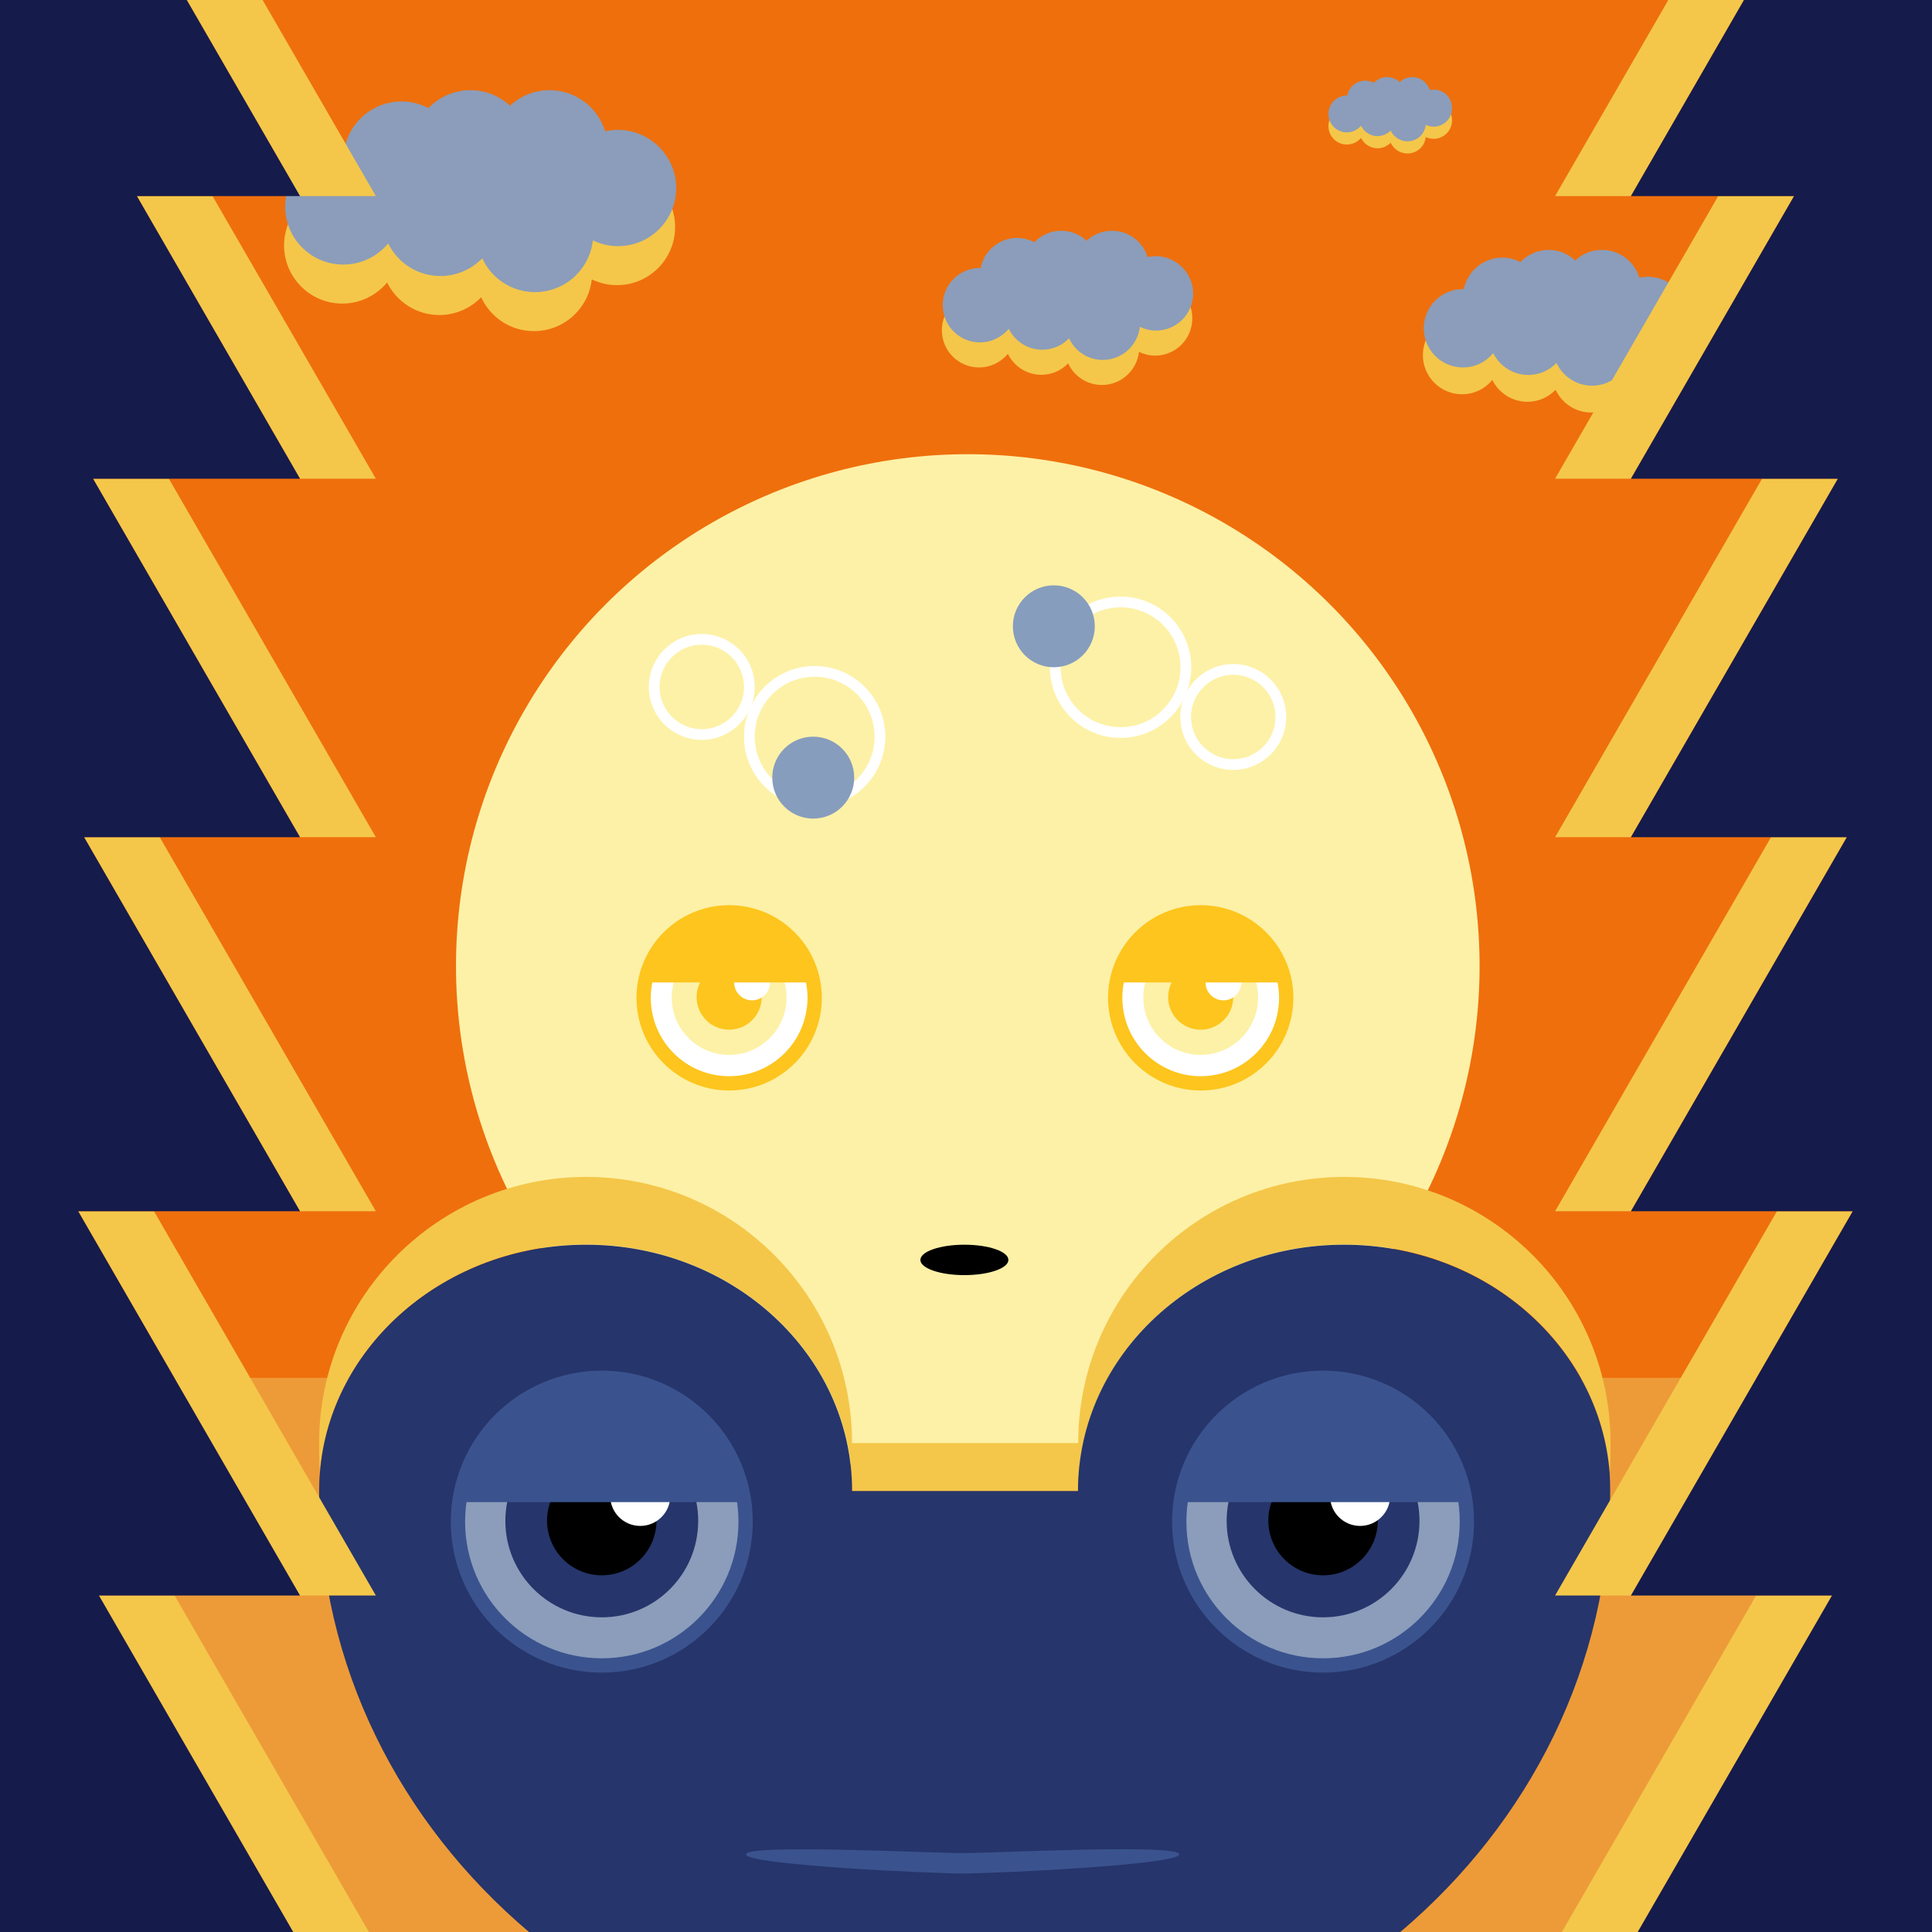
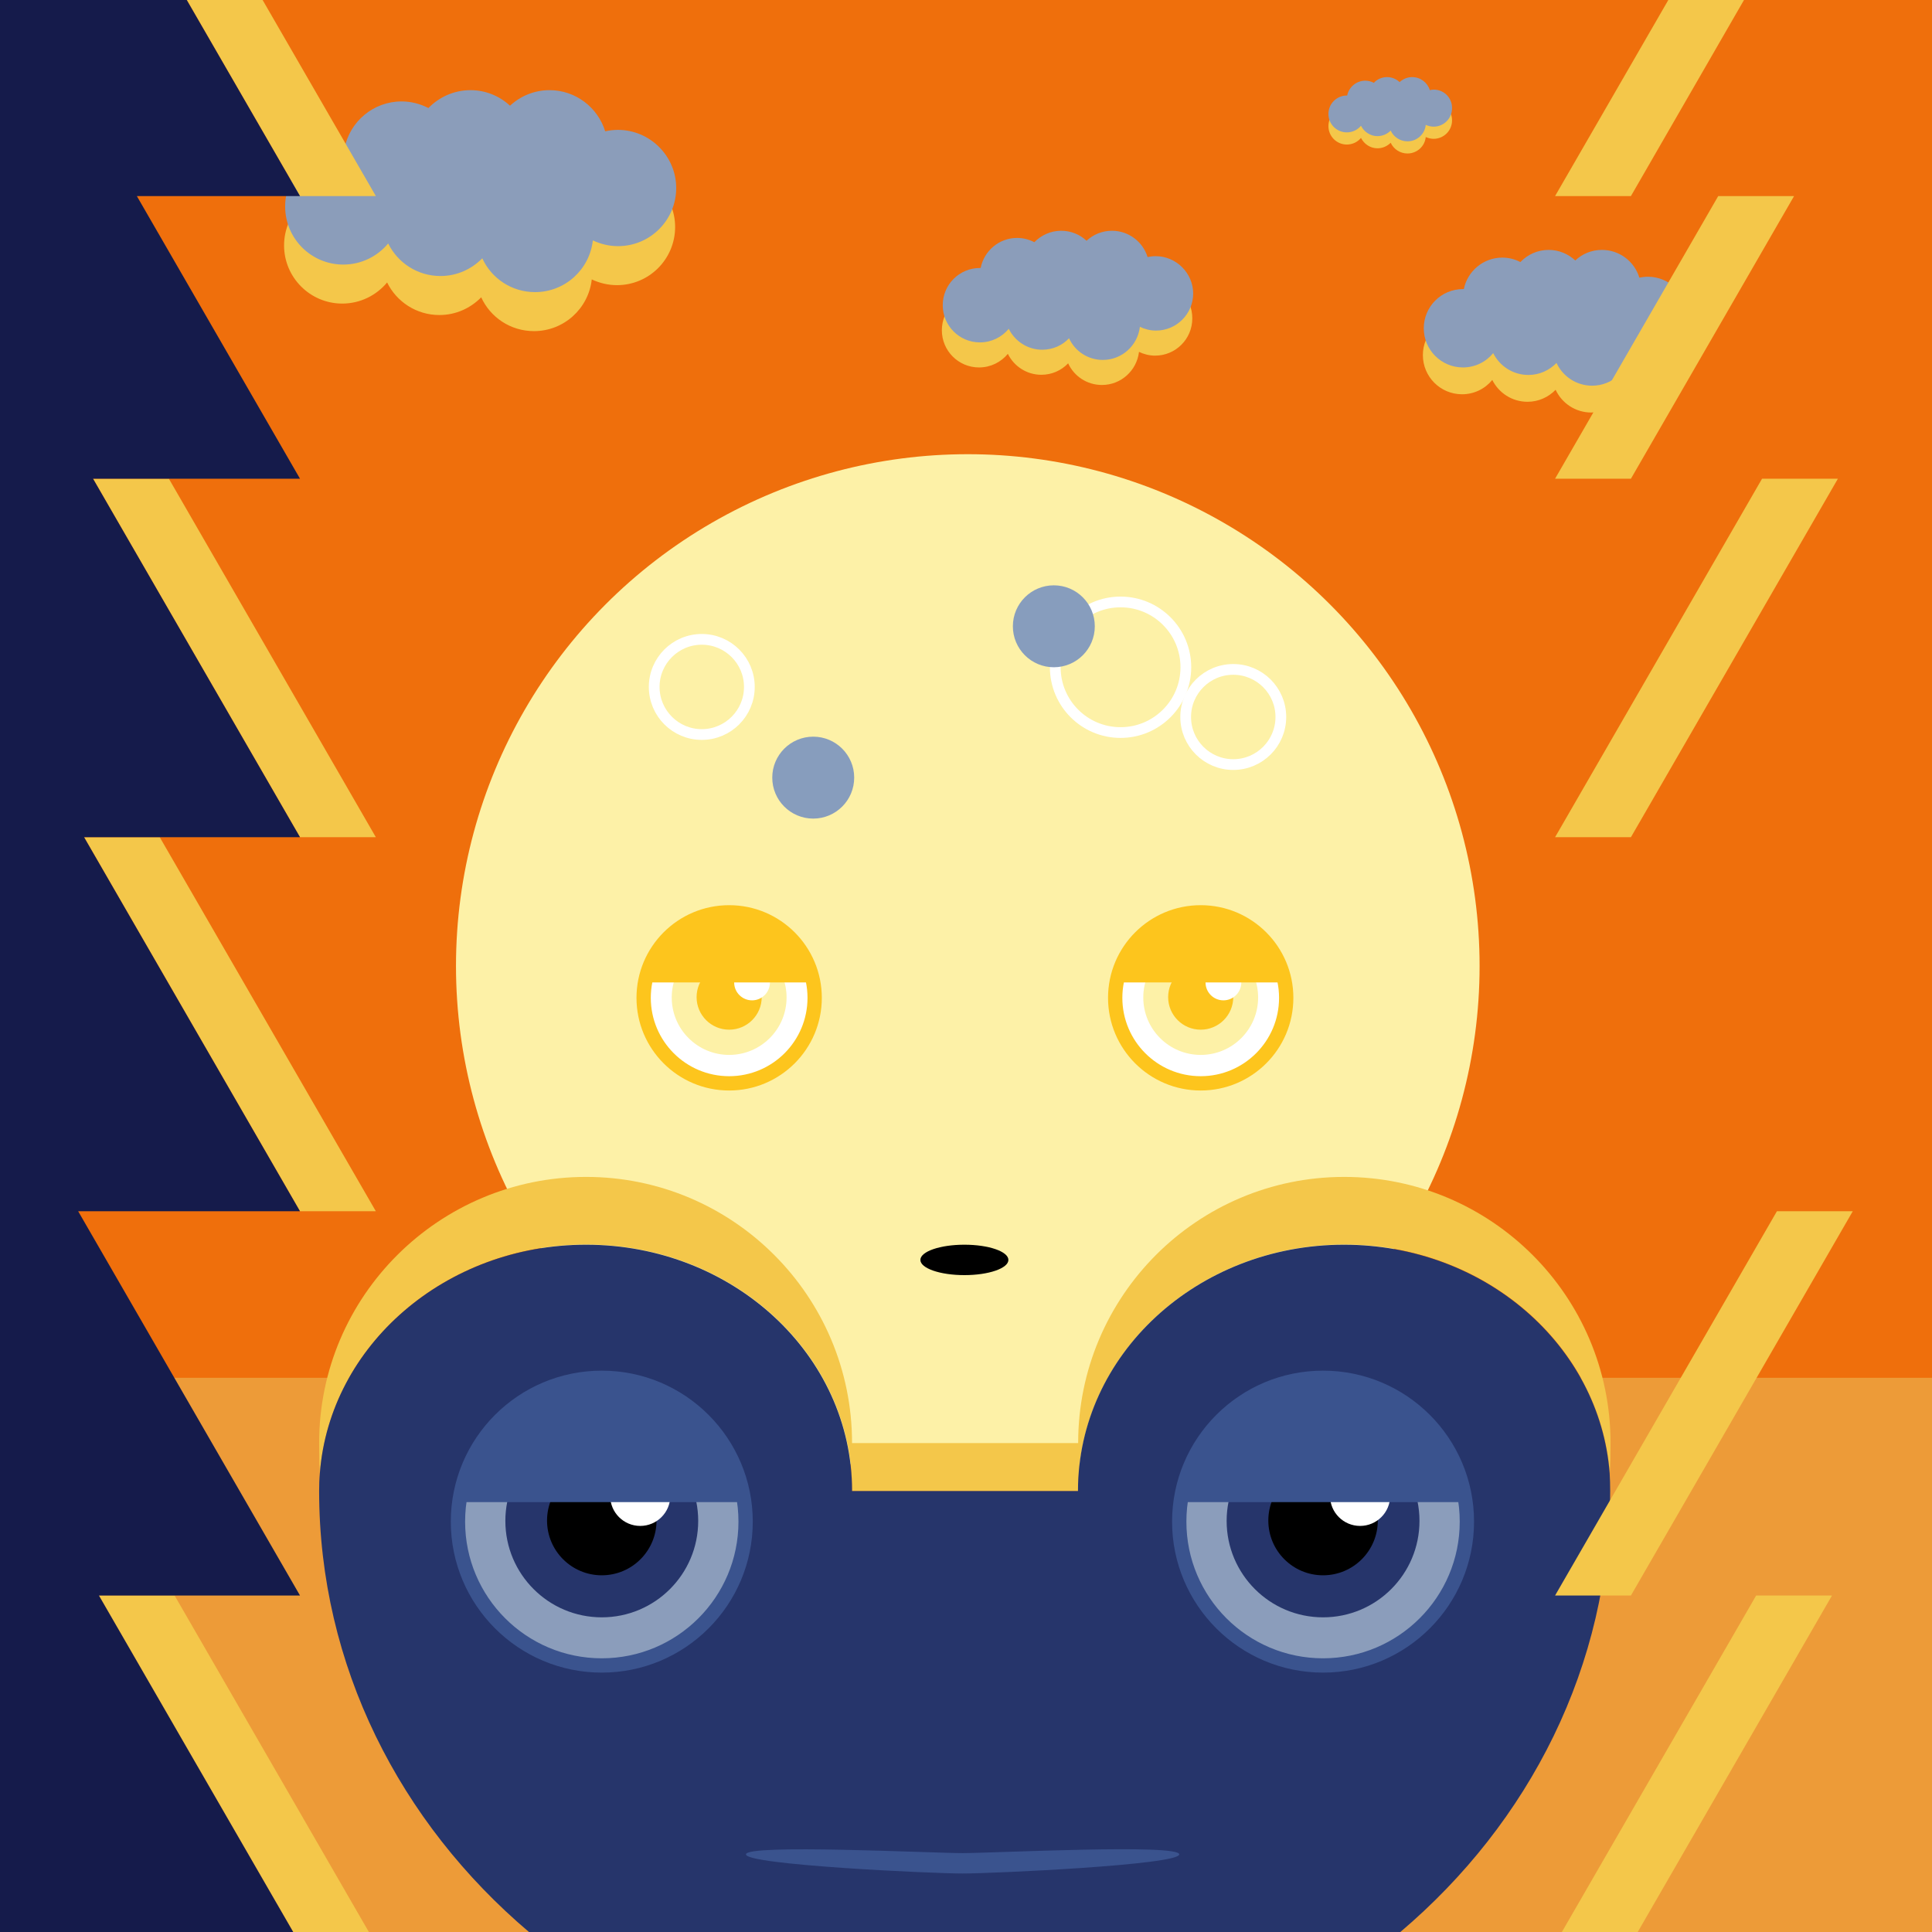
<svg xmlns="http://www.w3.org/2000/svg" version="1.1" id="レイヤー_1" x="0px" y="0px" viewBox="0 0 1080 1080" style="enable-background:new 0 0 1080 1080;" xml:space="preserve">
  <style type="text/css">
	.st0{fill:#EF6F0C;}
	.st1{fill:#F4C74A;}
	.st2{fill:#8B9DBA;}
	.st3{fill:#ED9B38;}
	.st4{fill:#FDF1A7;}
	.st5{fill:#FFFFFF;stroke:#FDC51D;stroke-width:8;stroke-miterlimit:10;}
	.st6{fill:#FDC51D;}
	.st7{fill:#FFFFFF;}
	.st8{fill:none;stroke:#FFFFFF;stroke-width:6;stroke-miterlimit:10;}
	.st9{fill:#879DBD;}
	.st10{fill:#26356B;}
	.st11{fill:#8B9DBB;stroke:#3A538E;stroke-width:8;stroke-miterlimit:10;}
	.st12{fill:#3A538E;}
	.st13{fill:#151B4B;}
</style>
  <g id="BG">
    <rect class="st0" width="1080" height="1080" />
  </g>
  <g id="BG-2">
    <path class="st1" d="M344.9,94.4c-16.7,0-30.5,12.6-32.3,28.9c-4.3-2-9-3.2-14.1-3.2c-9.2,0-17.4,3.8-23.4,9.9   c-5.1-11.2-16.4-18.9-29.5-18.9c-10.1,0-19.1,4.6-25.1,11.8c-5.3-10.8-16.4-18.2-29.2-18.2c-18,0-32.5,14.6-32.5,32.5   s14.6,32.5,32.5,32.5c10.1,0,19.1-4.6,25.1-11.8c5.3,10.8,16.4,18.2,29.2,18.2c9.2,0,17.4-3.8,23.4-9.9   c5.1,11.2,16.4,18.9,29.5,18.9c16.7,0,30.5-12.6,32.3-28.9c4.3,2,9,3.2,14.1,3.2c18,0,32.5-14.6,32.5-32.5   C377.4,109,362.8,94.4,344.9,94.4z" />
    <path class="st2" d="M345.4,72.6c-2.4,0-4.8,0.3-7.1,0.8c-4.1-13.3-16.5-23-31.1-23c-8.5,0-16.3,3.3-22.1,8.7   c-5.8-5.4-13.6-8.7-22.1-8.7c-9.2,0-17.6,3.9-23.5,10c-4.5-2.3-9.6-3.7-15-3.7c-15.8,0-29,11.3-31.9,26.2c-0.2,0-0.5,0-0.7,0   c-18,0-32.5,14.6-32.5,32.5c0,18,14.6,32.5,32.5,32.5c10.1,0,19.1-4.6,25.1-11.8c5.3,10.8,16.4,18.2,29.2,18.2   c9.2,0,17.4-3.8,23.4-9.9c5.1,11.2,16.4,18.9,29.5,18.9c16.7,0,30.5-12.6,32.3-28.9c4.3,2,9,3.2,14.1,3.2c18,0,32.5-14.6,32.5-32.5   S363.3,72.6,345.4,72.6z" />
    <path class="st1" d="M920.8,169.5c-11.3,0-20.5,8.5-21.8,19.4c-2.9-1.4-6.1-2.1-9.5-2.1c-6.2,0-11.7,2.6-15.7,6.7   c-3.5-7.5-11.1-12.7-19.9-12.7c-6.8,0-12.9,3.1-16.9,8c-3.6-7.2-11-12.2-19.7-12.2c-12.1,0-21.9,9.8-21.9,21.9   c0,12.1,9.8,21.9,21.9,21.9c6.8,0,12.9-3.1,16.9-8c3.6,7.2,11,12.2,19.7,12.2c6.2,0,11.7-2.6,15.7-6.7c3.5,7.5,11.1,12.7,19.9,12.7   c11.3,0,20.5-8.5,21.8-19.4c2.9,1.4,6.1,2.1,9.5,2.1c12.1,0,21.9-9.8,21.9-21.9C942.7,179.3,932.9,169.5,920.8,169.5z" />
    <path class="st2" d="M921.2,154.7c-1.6,0-3.2,0.2-4.8,0.5c-2.7-9-11.1-15.5-20.9-15.5c-5.8,0-11,2.2-14.9,5.9   c-3.9-3.6-9.1-5.9-14.9-5.9c-6.2,0-11.8,2.6-15.8,6.8c-3-1.6-6.5-2.5-10.1-2.5c-10.6,0-19.5,7.6-21.5,17.6c-0.2,0-0.3,0-0.5,0   c-12.1,0-21.9,9.8-21.9,21.9c0,12.1,9.8,21.9,21.9,21.9c6.8,0,12.9-3.1,16.9-8c3.6,7.2,11,12.2,19.7,12.2c6.2,0,11.7-2.6,15.7-6.7   c3.5,7.5,11.1,12.7,19.9,12.7c11.3,0,20.5-8.5,21.8-19.4c2.9,1.4,6.1,2.1,9.5,2.1c12.1,0,21.9-9.8,21.9-21.9   C943.1,164.5,933.3,154.7,921.2,154.7z" />
    <path class="st1" d="M801.4,57c-5.3,0-9.7,4-10.2,9.2c-1.3-0.6-2.9-1-4.4-1c-2.9,0-5.5,1.2-7.4,3.1c-1.6-3.5-5.2-6-9.4-6   c-3.2,0-6.1,1.5-7.9,3.7c-1.7-3.4-5.2-5.8-9.2-5.8c-5.7,0-10.3,4.6-10.3,10.3c0,5.7,4.6,10.3,10.3,10.3c3.2,0,6.1-1.5,7.9-3.7   c1.7,3.4,5.2,5.8,9.2,5.8c2.9,0,5.5-1.2,7.4-3.1c1.6,3.5,5.2,6,9.4,6c5.3,0,9.7-4,10.2-9.2c1.3,0.6,2.9,1,4.4,1   c5.7,0,10.3-4.6,10.3-10.3C811.7,61.6,807.1,57,801.4,57z" />
    <path class="st2" d="M801.5,50.1c-0.8,0-1.5,0.1-2.2,0.3c-1.3-4.2-5.2-7.3-9.9-7.3c-2.7,0-5.2,1.1-7,2.8c-1.8-1.7-4.3-2.8-7-2.8   c-2.9,0-5.6,1.2-7.4,3.2c-1.4-0.7-3-1.2-4.8-1.2c-5,0-9.2,3.6-10.1,8.3c-0.1,0-0.1,0-0.2,0c-5.7,0-10.3,4.6-10.3,10.3   s4.6,10.3,10.3,10.3c3.2,0,6.1-1.5,7.9-3.7c1.7,3.4,5.2,5.8,9.2,5.8c2.9,0,5.5-1.2,7.4-3.1c1.6,3.5,5.2,6,9.4,6   c5.3,0,9.7-4,10.2-9.2c1.3,0.6,2.9,1,4.4,1c5.7,0,10.3-4.6,10.3-10.3C811.8,54.7,807.2,50.1,801.5,50.1z" />
    <path class="st1" d="M645.7,157.2c-10.7,0-19.5,8.1-20.7,18.5c-2.7-1.3-5.8-2.1-9-2.1c-5.9,0-11.2,2.4-15,6.4   c-3.3-7.2-10.5-12.1-18.9-12.1c-6.5,0-12.3,3-16.1,7.6c-3.4-6.9-10.5-11.7-18.7-11.7c-11.5,0-20.8,9.3-20.8,20.8   c0,11.5,9.3,20.8,20.8,20.8c6.5,0,12.3-3,16.1-7.6c3.4,6.9,10.5,11.7,18.7,11.7c5.9,0,11.2-2.4,15-6.4c3.3,7.2,10.5,12.1,18.9,12.1   c10.7,0,19.5-8.1,20.7-18.5c2.7,1.3,5.8,2.1,9,2.1c11.5,0,20.8-9.3,20.8-20.8C666.6,166.6,657.2,157.2,645.7,157.2z" />
    <path class="st2" d="M646,143.2c-1.6,0-3.1,0.2-4.5,0.5c-2.6-8.5-10.5-14.7-19.9-14.7c-5.5,0-10.5,2.1-14.2,5.6   c-3.7-3.5-8.7-5.6-14.2-5.6c-5.9,0-11.2,2.5-15,6.4c-2.9-1.5-6.1-2.4-9.6-2.4c-10.1,0-18.5,7.2-20.4,16.8c-0.1,0-0.3,0-0.4,0   c-11.5,0-20.8,9.3-20.8,20.8c0,11.5,9.3,20.8,20.8,20.8c6.5,0,12.3-3,16.1-7.6c3.4,6.9,10.5,11.7,18.7,11.7c5.9,0,11.2-2.4,15-6.4   c3.3,7.2,10.5,12.1,18.9,12.1c10.7,0,19.5-8.1,20.7-18.5c2.7,1.3,5.8,2.1,9,2.1c11.5,0,20.8-9.3,20.8-20.8   C666.9,152.6,657.5,143.2,646,143.2z" />
    <rect y="770.2" class="st3" width="1080" height="309.8" />
    <circle class="st4" cx="541" cy="540" r="286.1" />
    <circle class="st5" cx="407.6" cy="557.8" r="47.8" />
    <circle class="st4" cx="407.6" cy="557.6" r="32.1" />
    <circle class="st6" cx="407.6" cy="557.4" r="18.2" />
    <circle class="st7" cx="420.4" cy="549.2" r="10" />
    <path class="st6" d="M407.6,510c-23.5,0-43,16.9-47,39.2h94.1C450.6,526.9,431.1,510,407.6,510L407.6,510z" />
    <circle class="st5" cx="671.2" cy="557.8" r="47.8" />
    <circle class="st4" cx="671.2" cy="557.6" r="32.1" />
    <circle class="st6" cx="671.2" cy="557.4" r="18.2" />
    <circle class="st7" cx="683.9" cy="549.2" r="10" />
    <path class="st6" d="M671.2,510c-23.5,0-43,16.9-47,39.2h94.1C714.2,526.9,694.6,510,671.2,510L671.2,510z" />
    <ellipse cx="539.1" cy="704.3" rx="24.6" ry="8.5" />
-     <circle class="st8" cx="455.4" cy="411.8" r="36.5" />
    <circle class="st8" cx="392.3" cy="384" r="26.6" />
    <circle class="st9" cx="454.6" cy="434.7" r="22.9" />
    <circle class="st8" cx="626.4" cy="373" r="36.5" />
    <circle class="st8" cx="689.4" cy="400.8" r="26.6" />
    <circle class="st9" cx="589.1" cy="350.1" r="22.9" />
    <g>
      <path class="st1" d="M327.7,695.7c82.1,0,148.7,61.6,148.7,137.6c0,0,0,0.1,0,0.1h126.3c0,0,0-0.1,0-0.1    c0-76,66.6-137.6,148.7-137.6c78.5,0,143,56.3,148.5,127.7c0.3-5.5,0.4-11.1,0.4-16.7v-0.1c0-82.1-66.8-148.7-148.9-148.7    s-148.7,66.6-148.7,148.7c0,0,0,0.1,0,0.1H476.3c0,0,0-0.1,0-0.1c0-82.1-66.6-148.7-148.7-148.7s-149.2,66.6-149.2,148.7    c0,0,0,0.1,0,0.1c0,5.6,0.1,11.2,0.4,16.8C184.4,752.1,249.2,695.7,327.7,695.7z" />
      <path class="st10" d="M899.8,823.5c-5.5-71.4-70-127.7-148.5-127.7c-82.1,0-148.7,61.6-148.7,137.6c0,0,0,0.1,0,0.1H476.3    c0,0,0-0.1,0-0.1c0-76-66.6-137.6-148.7-137.6c-78.5,0-143.3,56.3-148.8,127.7c-0.3,3.3-0.4,6.6-0.4,9.9c0,0,0,0.1,0,0.1    c0,97.6,45.2,185.4,117.3,246.5h487.1c72.1-61.1,117.3-148.9,117.3-246.5v-0.1C900.1,830,900,826.7,899.8,823.5z" />
    </g>
    <circle class="st11" cx="336.4" cy="850.6" r="80.4" />
    <circle class="st10" cx="336.4" cy="850.2" r="53.9" />
    <circle cx="336.4" cy="850" r="30.6" />
    <circle class="st7" cx="357.9" cy="836.2" r="16.8" />
    <path class="st12" d="M336.4,770.2c-30.6,0-79.1,21.9-79.1,69.5h158.2C415.5,802.9,379.9,770.2,336.4,770.2z" />
    <circle class="st11" cx="739.6" cy="850.6" r="80.4" />
    <circle class="st10" cx="739.6" cy="850.2" r="53.9" />
    <circle cx="739.6" cy="850" r="30.6" />
    <circle class="st7" cx="760.3" cy="836.2" r="16.8" />
    <path class="st12" d="M659.2,1036.6c0,5.9-103.9,10.7-121.1,10.7s-121.1-4.8-121.1-10.7s103.9-0.7,121.1-0.7   S659.2,1030.6,659.2,1036.6z" />
-     <path class="st12" d="M739.6,770.2c-50.8,0-68.9,34.9-79.1,69.5h158.2C818.6,802.9,777.9,770.2,739.6,770.2z" />
+     <path class="st12" d="M739.6,770.2c-50.8,0-68.9,34.9-79.1,69.5h158.2C818.6,802.9,777.9,770.2,739.6,770.2" />
    <g>
      <g>
        <polygon class="st1" points="55.3,891.9 163.9,1080 206.2,1080 97.6,891.9    " />
-         <polygon class="st1" points="43.7,677.1 167.7,891.9 210.1,891.9 86.1,677.1    " />
        <polygon class="st1" points="47,468 167.7,677.1 210.1,677.1 89.3,468    " />
        <polygon class="st1" points="52,267.6 167.7,468 210.1,468 94.4,267.6    " />
-         <polygon class="st1" points="76.5,109.6 167.7,267.6 210.1,267.6 118.8,109.6    " />
        <polygon class="st1" points="104.4,0 167.7,109.6 210.1,109.6 146.8,0    " />
        <polygon class="st1" points="873.1,1080 915.5,1080 1024.1,891.9 981.7,891.9    " />
        <polygon class="st1" points="1035.7,677.1 993.3,677.1 869.3,891.9 911.7,891.9    " />
-         <polygon class="st1" points="1032.4,468 990,468 869.3,677.1 911.7,677.1    " />
        <polygon class="st1" points="1027.4,267.6 985,267.6 869.3,468 911.7,468    " />
        <polygon class="st1" points="1002.9,109.6 960.5,109.6 869.3,267.6 911.7,267.6    " />
        <polygon class="st1" points="974.9,0 932.6,0 869.3,109.6 911.7,109.6    " />
      </g>
      <g>
        <polygon class="st13" points="167.7,109.6 104.4,0 0,0 0,1080 163.9,1080 55.3,891.9 167.7,891.9 43.7,677.1 167.7,677.1 47,468      167.7,468 52,267.6 167.7,267.6 76.5,109.6    " />
-         <polygon class="st13" points="1080,0 974.9,0 911.7,109.6 1002.9,109.6 911.7,267.6 1027.4,267.6 911.7,468 1032.4,468      911.7,677.1 1035.7,677.1 911.7,891.9 1024.1,891.9 915.5,1080 1080,1080    " />
      </g>
    </g>
  </g>
</svg>